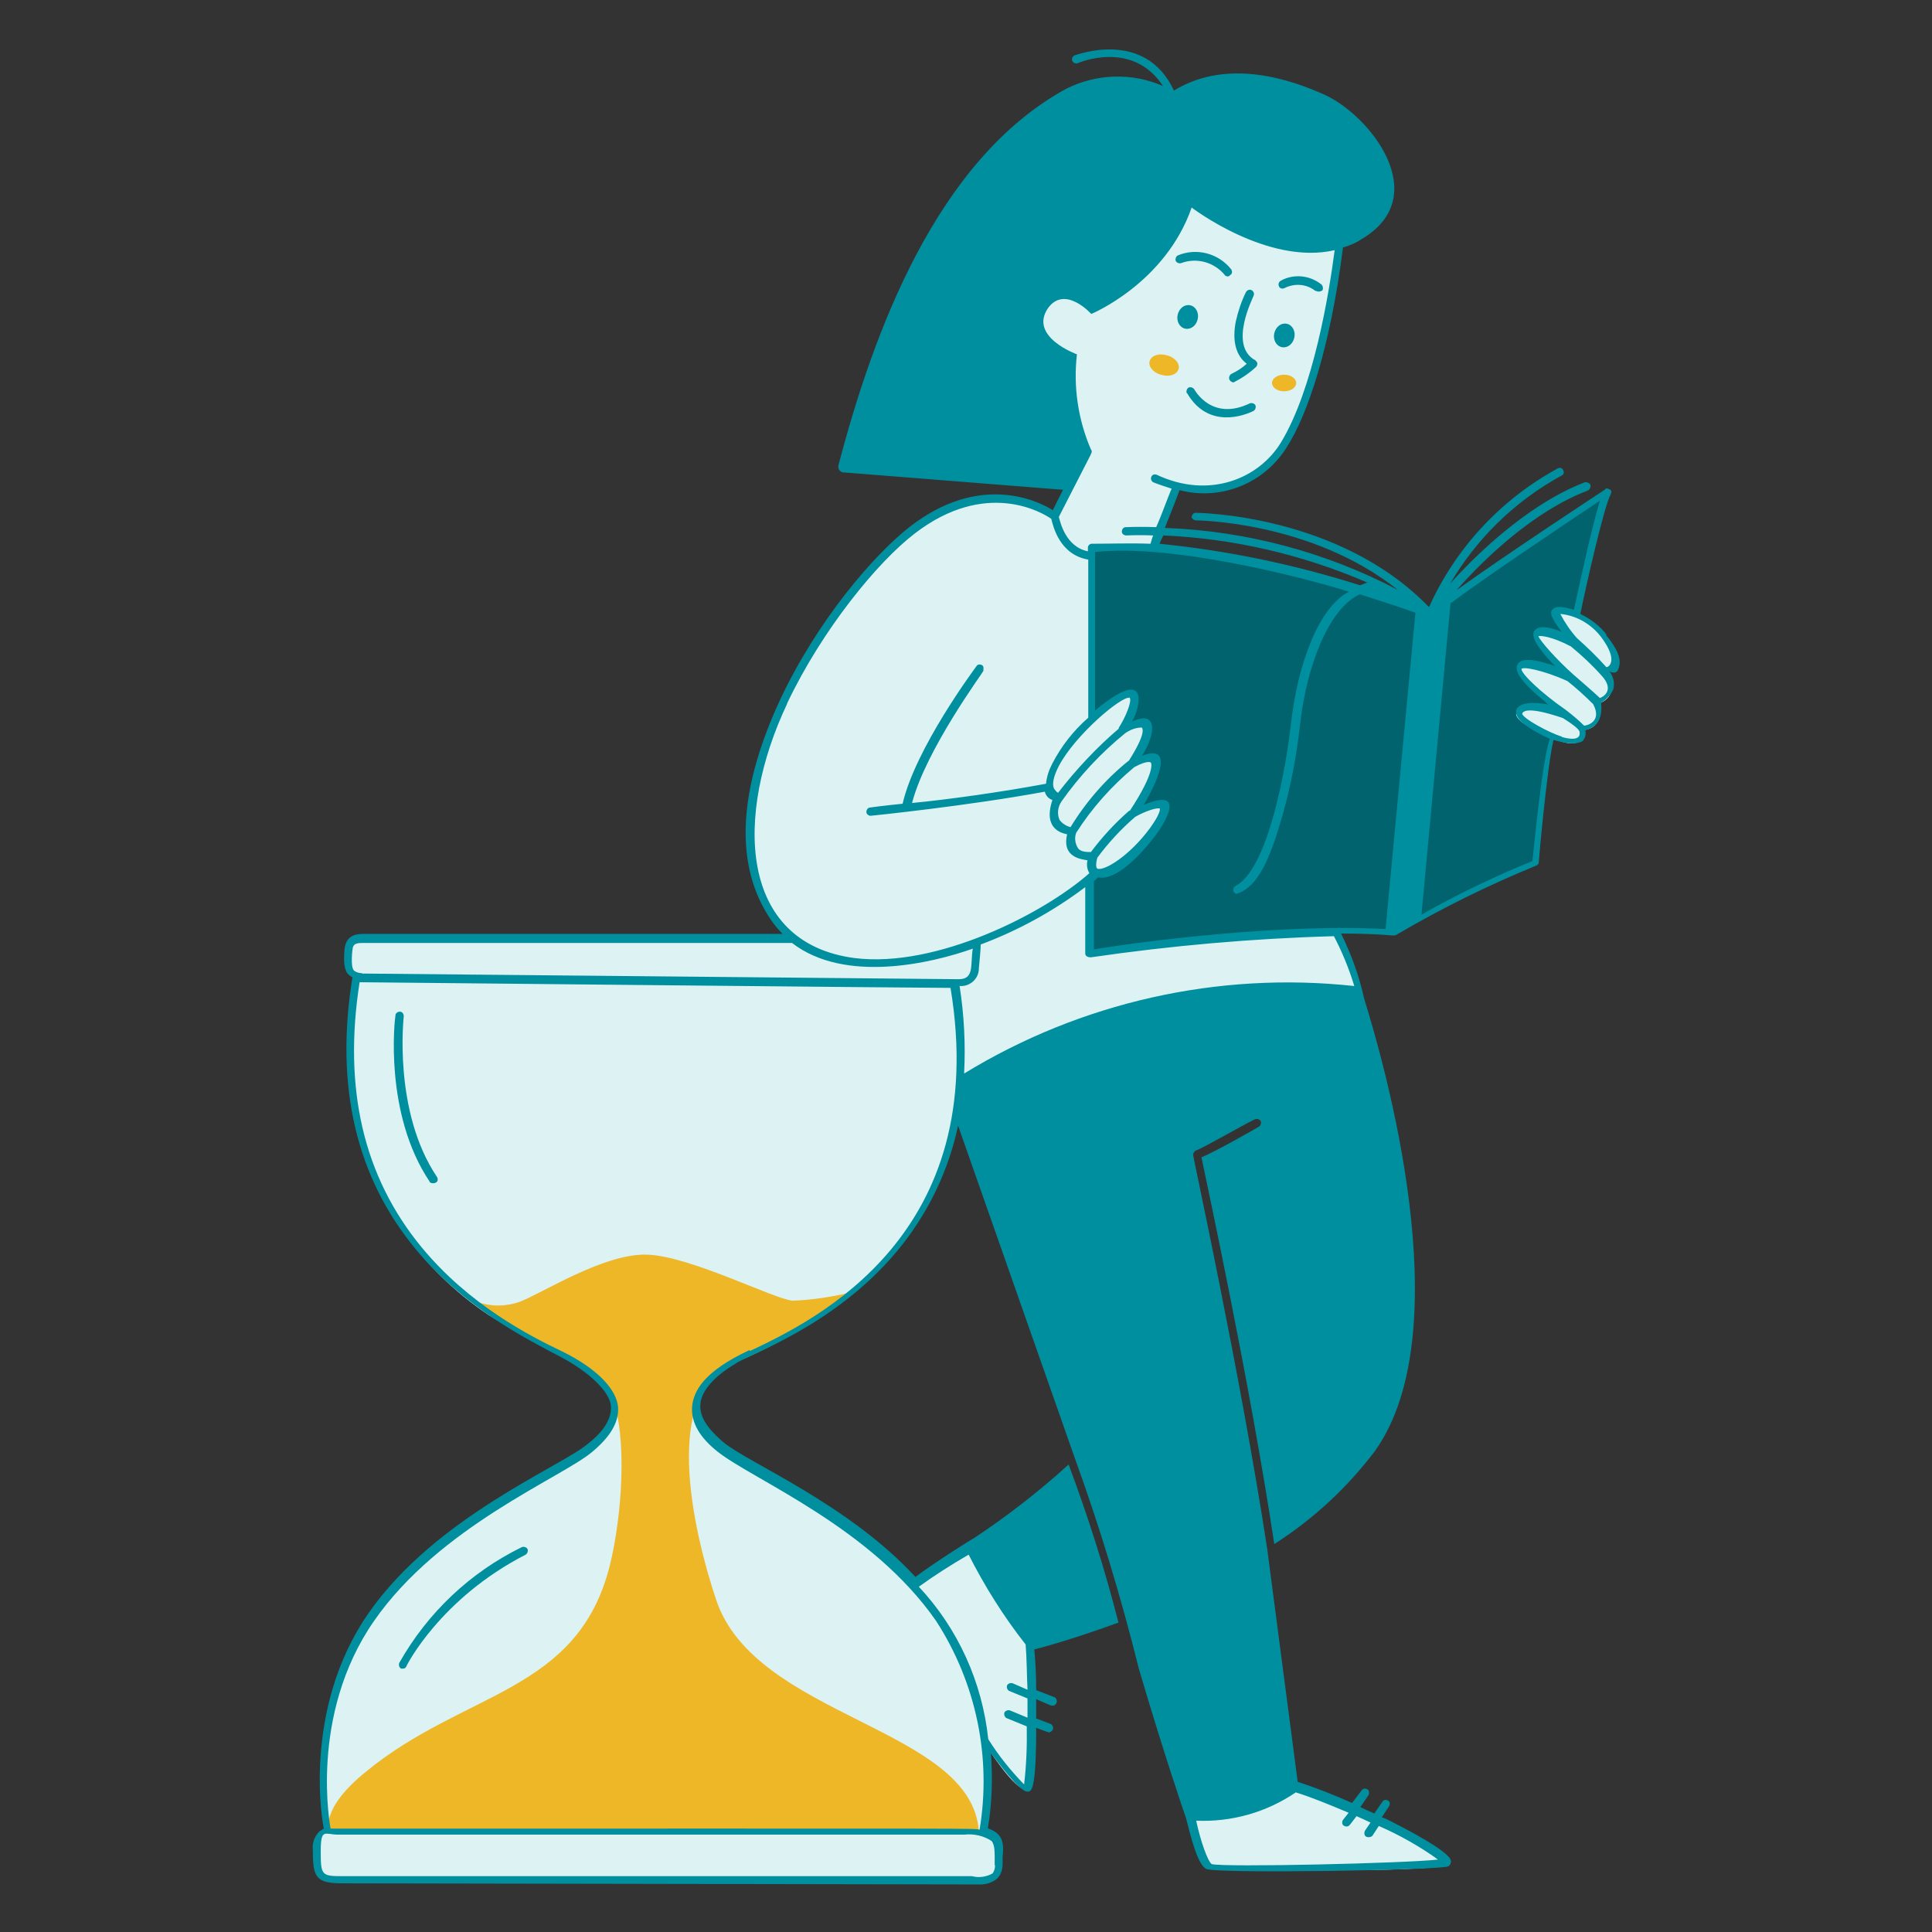
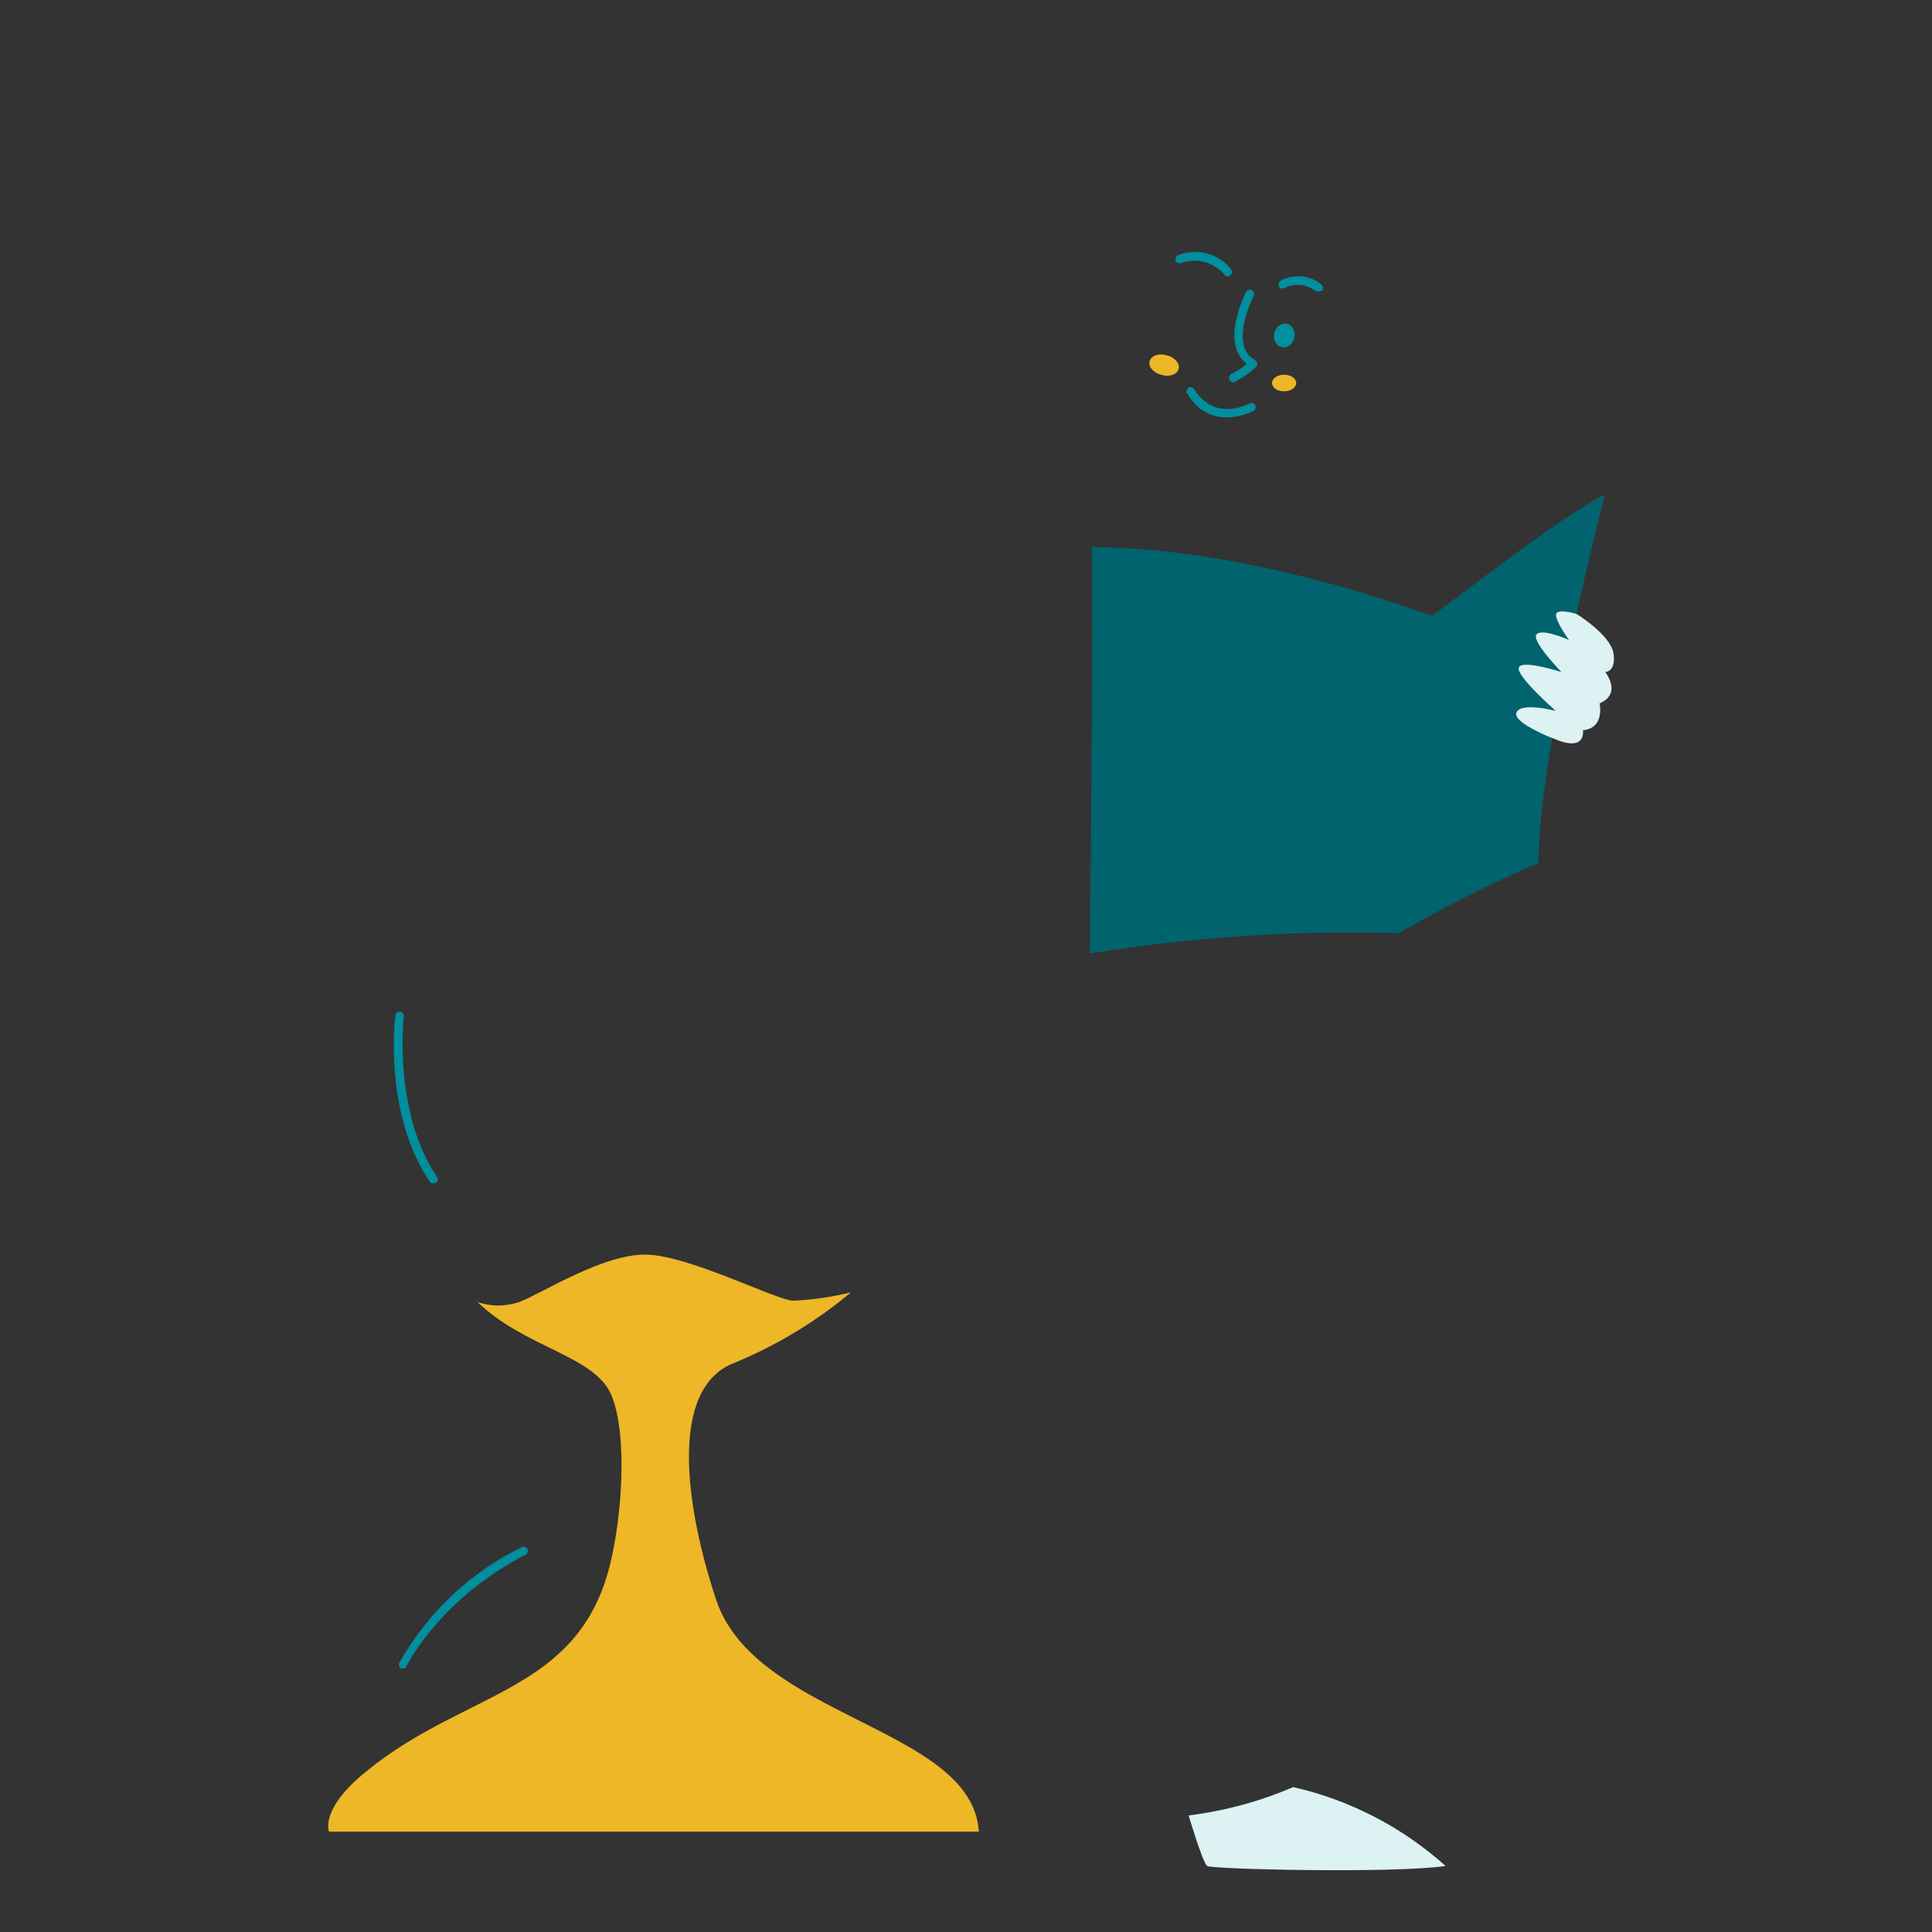
<svg xmlns="http://www.w3.org/2000/svg" id="Soon---Hourglass--Streamline-Manchester.svg" viewBox="0 0 512 512">
  <rect x="0" y="0" width="512" height="512" fill="#333333" stroke="none" />
  <defs>
    <style>      .cls-1 {        fill: #edb727;      }      .cls-1, .cls-2, .cls-3, .cls-4 {        stroke-width: 0px;      }      .cls-2 {        fill: #008f9f;      }      .cls-3 {        fill: #00636e;      }      .cls-4 {        fill: #ddf2f2;      }    </style>
  </defs>
  <path class="cls-3" d="M379.2,163.2c.7.3,34-26.4,46.1-32.1,0,0-17.4,66.8-17.6,97.6-12.7,5.4-25,11.6-37,18.6-27.4-.8-54.8,1-81.9,5.4,0,0,1-88.1.5-107.7-.1.2,34.6-1.7,89.9,18.1h0Z" />
-   <path class="cls-4" d="M305.7,144.8l5.9-15.7c12,2.6,24.3-2.6,29.6-12.2,9.4-17,13.7-51.6,13.7-51.6-21.8,3.7-39.6-12.2-39.6-12.2-4.9,18.8-25.6,28.9-25.6,28.9,0,0-7.2-8-11.8-1.2-6.2,9.4,5.9,13.9,5.9,13.9-1.5,20.1,4.6,25.2,4.6,25.2l-8.8,17.6s-5.4-6.3-21-5.1c-17.1,1.3-42.3,30.1-53.6,60.4-15.8,42.3,4.9,55.5,4.9,55.5,0,0-102.6.5-110.9.2s-6.6,3.9-6.6,6.9c-.2,1.5.6,3,2,3.7-9.7,51.5,19.2,78.8,35.1,89.4,8.3,5.4,31.9,14.9,33.3,23.5.5,3.2-1.9,10.5-14.9,16.6s-43.6,24.2-55.1,48.5c-6.9,15-8.9,31.8-5.8,48-2.6.5-3.2,2.2-3.4,7.7s2.9,5.6,5.1,5.6,159.3,0,167.4.5,7.8-2.2,8.1-7.8-3.9-5.6-3.9-5.6c.9-7.9,1-15.8.5-23.7,0,0,8.6,13.7,11.3,12.2s1-37.7,1-37.7c-6.3-8-11.8-16.5-16.4-25.6-4.4.7-14.7,9.3-14.7,9.3,0,0-5.4-8.1-25.9-20.8-15.9-9.8-31.9-17.1-32.1-26-.3-14.7,38.1-17.2,57.5-48.4,7.4-11.5,11.8-24.6,12.8-38.2,48.9-31.8,105.5-23.7,105.5-23.7-1.9-7.1-5.4-15.9-5.4-15.9,0,0-56.5,2.6-65.4,6.1v-18.8s1.2-1.7,1.7-2.6c0,0,6-.6,12-7.8s6.3-10,5.4-10.5-7.1,1.9-7.1,1.9c0,0,7.1-10.8,5.1-13.5-1.5-1.9-6.1,1-6.1,1,0,0,6.3-8.8,3.7-10.8-1.7-1.2-5.9,1.5-5.9,1.5,0,0,4.1-7.7,2.2-9-2.7-1.7-10.8,6.6-10.8,6.6v-45.6s.9-1,16.5-.5h0Z" />
  <path class="cls-4" d="M411.7,195.7c8.8,3.9,7.8-2.2,7.8-2.2,5.9-.5,4.4-7.1,4.4-7.1,6.1-2.6,1.5-8.3,1.5-8.3,0,0,2.9,0,2.2-4.9s-9.8-10.5-9.8-10.5c0,0-4.9-1.5-5.4,0s3.4,6.9,3.4,6.9c0,0-7.1-3.2-8.6-1.5s6.6,10,6.6,10c0,0-10.5-3.4-11.3-1.2s9.8,11.5,9.8,11.5c0,0-9.8-2.6-10.5.7-.3,2.7,9.8,6.6,9.8,6.6h0Z" />
-   <path class="cls-4" d="M315,481.1s3.7,12.5,4.9,13.4,49.9,2,63.2,0c-11.5-10.3-25.4-17.5-40.4-20.9-8.8,3.8-18.1,6.3-27.6,7.5Z" />
+   <path class="cls-4" d="M315,481.1s3.7,12.5,4.9,13.4,49.9,2,63.2,0c-11.5-10.3-25.4-17.5-40.4-20.9-8.8,3.8-18.1,6.3-27.6,7.5" />
  <path class="cls-1" d="M126.4,345c3.6,1.3,7.6,1.3,11.3,0,5.9-2.2,22.5-13,34-12.5s33.7,11.9,38.4,12.2c5.2-.2,10.3-1,15.4-2.2-9.2,7.7-19.6,14-30.7,18.6-17.9,6.6-13,38.7-5.1,62.6,10.2,31.6,68,34,69.7,61.7H87.2s-2.6-5.9,9.8-15.9c26.2-21.5,56.1-20.8,64.6-54.6,3.2-12.8,4.8-34.3.5-45s-23.2-12.7-35.7-25h0Z" />
  <path class="cls-2" d="M326.8,101.3c-.5,0-.7-.3-1-.7-.2-.5,0-1.2.5-1.5,1.5-.7,2.9-1.6,4.1-2.7-2.9-2.2-3.9-6.1-2.9-11.2.6-2.7,1.5-5.4,2.7-7.8.3-.5.9-.8,1.5-.5.5.3.8.9.5,1.5,0,.3-6.8,13.2.5,17.1.2.3.5.5.5.7,0,.3,0,.7-.3,1-1.8,1.7-3.9,3.1-6.1,4.2h0Z" />
  <path class="cls-2" d="M314.5,104.2c-.2-.5,0-1.2.5-1.5.5-.2,1.2,0,1.5.5.2.3,4.7,8.5,14.7,3.7.6-.2,1.2,0,1.5.5.2.5,0,1.2-.5,1.5-2.4,1.2-12,4.9-17.6-4.7Z" />
  <path class="cls-2" d="M348.6,77.1c-2.4-1.9-5.6-2.1-8.3-.7-.6.2-1.2,0-1.4-.6-.2-.5,0-1.1.5-1.4,3.4-1.9,7.7-1.5,10.8,1,.4.4.5,1,.3,1.5-.5.4-1.2.5-1.7.2Z" />
  <path class="cls-2" d="M324.6,72.9c-2.8-3.4-7.4-4.7-11.5-3.2-.5.2-1.2,0-1.5-.5-.2-.5,0-1.2.5-1.5,5-2.1,10.8-.6,14.2,3.7.3.5.3,1.2-.3,1.5-.5.7-1.2.2-1.5,0Z" />
  <path class="cls-2" d="M113.9,313.2c-12.2-18.1-9.3-43.1-9.1-44.1,0-.6.6-1,1.2-1,.6,0,1,.6,1,1.2h0c0,.2-2.9,25.2,8.8,42.6.3.5.3,1.2-.3,1.5s-1.3.2-1.7-.2h0Z" />
  <path class="cls-2" d="M106.3,442.2c-.5-.3-.7-.9-.5-1.5,7.5-13.3,18.8-24,32.5-30.7.5-.2,1.2,0,1.5.5.2.5,0,1.2-.5,1.5-22.6,11.6-31.6,29.4-31.6,29.6-.4.7-.7.6-1.5.6Z" />
-   <path class="cls-2" d="M314.1,87.1c1.5.3,2.9-.8,3.3-2.5.4-1.7-.5-3.4-2-3.7-1.5-.3-2.9.8-3.3,2.5s.5,3.4,2,3.7h0" />
  <path class="cls-2" d="M339.7,92c1.5.3,2.9-.8,3.3-2.5.4-1.7-.5-3.4-2-3.7-1.5-.3-2.9.8-3.3,2.5s.5,3.4,2,3.7h0" />
  <path class="cls-1" d="M337.1,101.5c0,1.2,1.4,2.2,3.2,2.2s3.2-1,3.2-2.2h0c0-1.2-1.4-2.2-3.2-2.2s-3.2,1-3.2,2.2h0" />
  <path class="cls-1" d="M307.7,99.3c2.1.7,4.1,0,4.6-1.4s-.8-3.1-2.9-3.7c0,0,0,0-.1,0-2.1-.7-4.1,0-4.6,1.4-.5,1.4.8,3.1,2.9,3.7,0,0,0,0,.1,0" />
-   <path class="cls-2" d="M425.7,168.1c-1.8-2.3-4.2-4.1-6.9-5.4,1.7-8.3,6.4-28.9,8.1-31.8.2-.5.2-1-.3-1.2s-1-.5-1.2,0c-1.5,1-26.2,17.2-39.4,26.7,7.3-8.3,20.5-21,34.8-26.4.5-.3.8-.9.7-1.5-.3-.5-.9-.8-1.5-.7-11.5,4.4-22.3,13.4-29.4,20.3-2.6,2.6-4.7,4.7-6.3,6.6,7-12,17.2-21.9,29.4-28.6.6-.2.9-.8.6-1.4-.2-.6-.8-.9-1.4-.6,0,0-.2,0-.2.1-15,8.2-27,21.1-34,36.7-23.8-24.7-61.4-25-61.9-25-.5,0-.9.5-1,1,0,.5.5.9,1,1,.3,0,30.7.2,53.6,18.4-19.1-10-40.1-15.6-61.7-16.4,1.5-3.7,3.2-8.1,3.9-10,11.1,2.9,22.7-1.9,28.6-11.7,5.1-8,11.3-25.6,14.7-52.6,1.7-.5,3.4-1.2,4.9-2.2,19.3-11.4,2.2-33-10-38.4-7.7-3.4-25-10-39.7-1-7.7-16.6-26.2-9.3-26.4-9.3-.5.3-.8.9-.5,1.5.3.5.9.8,1.5.5,0,0,14.4-6.3,22.5,6.1-8.2-3.6-17.6-3.3-25.6.7-34.4,18.7-51.2,64.7-60.4,99.8-.2.9.3,1.7,1.2,1.9.1,0,.2,0,.3,0l58,4.6-2.7,5.4c-4.1-2.6-19.5-9.9-37.9,4.4-9.5,7.4-24.4,24.7-34.3,45.7-14.3,30.7-9.3,48.4-2.6,58.3.9,1.4,2,2.7,3.2,3.9h-111.3c-4.7,0-4.9,3.2-4.9,6.4,0,0-.2,3.2,1.2,4.4.3.3.7.5,1,.7-4.7,28.9,1,53.1,16.9,72.2,13,15.6,29.4,23.7,37.9,28.2,8.1,4.2,13.4,9.5,13.7,13.2.2,3.2-1.7,6.6-6.1,10-6.7,5.9-40.4,19.3-58.2,45s-12,56.5-11.8,56.8-1,.7-1.2,1c-1.3,1.3-1.9,3.1-1.7,4.9,0,7.1.7,8.8,7.8,8.8l168.6.3c1.8.1,3.5-.4,4.9-1.5,1.7-1.7,1.5-3.5,1.5-5.9.6-4.9-.9-6.3-3.9-7.5,1.1-6.6,1.3-13.3.8-19.9,1.5,1.9,7.7,10.5,9.8,10.2,1,0,2.2-.7,2.2-16.9,0,0,3.2,1.2,3.4,1.2s.7-.2,1-.7c.2-.6,0-1.2-.5-1.5l-3.9-1.5v-5.1c4.4,1.9,3.8,1.7,4.4,1.7s.7-.3,1-.7c.2-.5,0-1.2-.5-1.5l-4.9-1.9c0-3.9-.2-7.8-.5-10.8,2.2-.5,10.8-2.9,22.3-7.1-3.6-14.2-8.1-28.2-13.2-41.9-7.9,7.2-16.3,13.7-25.2,19.6-.5.2-10.2,6.3-15.4,10.2-17.9-19.4-44.5-30.3-50.9-35.7-4.1-3.5-6.3-6.6-6.1-10s3.4-7.3,9.3-10.8c3-2.3,26-9.7,42.8-29.8,8-9.6,13.6-21,16.2-33.3l31,88.3c6.6,18.2,12.2,36.7,16.9,55.6,6.4,21.8,12,38.2,12.5,39.6,1.2,4.7,3.1,12.5,5.4,13.5,3.1,1.3,62.4.3,64.1-.7.5-.3.8-.9.7-1.5-.3-1.7-5.9-5.4-16.6-10.8-.6-.3-1.1-.5-1.7-.7l1.9-2.9c.3-.5.3-1.2-.2-1.5s-1.2-.3-1.5.2l-2.2,3.2c-1.2-.5-2.6-1.2-3.7-1.7l2.2-3.2c.2-.5.2-1.2-.3-1.5s-1.2-.3-1.5.2l-2.6,3.4c-4.7-2.1-9.5-4-14.4-5.6l-8.1-61.9c-7.1-46.3-19.6-103.5-19.6-104.2,0-.5.3-1,.7-1.2,1.7-.5,11.8-6.4,15.7-8.3.5-.2,1.2,0,1.5.5.2.5,0,1.2-.5,1.5-1.2.7-11.5,6.6-15.2,8.1,1.5,7.3,12.8,59.5,19.3,102.5,10.3-6.6,19.3-14.9,26.7-24.7,22.9-32.2,2.2-103.5-2.9-119.9-1.3-6-3.4-11.7-6.1-17.2,12.5,0,14,.9,14.7.3,11.9-7,24.3-13.1,37-18.3.5-.2.7-.5.7-1s2.2-25.4,3.9-32.3c.3,0,5.2,1.8,7.7.3.7-.8,1-1.9.7-2.9,3.6-.9,4.6-3.6,4.2-7.3,1.4-.8,2.5-2,3.2-3.4.5-1.7.1-3.5-1-4.9,1.2.7,2.2.3,2.4-.7.9-2.2,0-4.9-3.2-8.8ZM343.4,475c3.9,1.2,8.8,3.2,14,5.4l-1.5,1.9c-.3.5-.3,1.2.2,1.5.6.4,1.3.3,1.7-.3l1.7-2.2c1.2.5,2.6,1.2,3.7,1.7l-1.5,2.2c-.2.5-.2,1.2.3,1.5s1.3.2,1.7-.2l1.7-2.6c5.5,2.4,10.8,5.4,15.7,8.9-8.6,1-57,2.1-60,1.2-1-.7-2.9-5.9-4.1-11.5,9.4.4,18.6-2.2,26.4-7.5h0ZM362.3,154.4c-.7.2-1.2.5-1.9.7-17.3-5.5-35.1-9.2-53.1-11,.3-.8.6-1.5,1-2.2,18.6.8,37,5.1,54.1,12.5h0ZM289.1,120.3c.3-.4.3-.9,0-1.2-3.4-7.9-4.7-16.6-3.7-25.2,0,0-12.8-4.6-7.7-12.2,4.5-6.3,11.5,1.5,11.5,1.5,0,0,19.6-8.1,26.6-28.2,0,0,20.1,15.4,37.9,11.3-1.5,11.5-5.6,36.7-14.2,50.9-5.8,9.6-19,15.2-33,8.6-.6-.2-1.2,0-1.4.6-.2.5,0,1.1.5,1.4,1.7.7,3.4,1.2,4.9,1.7-1,2.2-2.6,6.9-4.1,10.2-2.7-.1-5.4-.1-8.1,0-.6,0-1,.6-1,1.2,0,.6.6,1,1.2,1,2.4-.1,4.7-.1,7.1,0-.3.7-.5,1.5-.7,2.2-5.4-.2-10.8,0-15.6,0-.5,0-1,.5-1,1v1c-5.9-1.2-7.3-7.7-7.7-9.1l8.5-16.6ZM299.3,214.8c-3.8,3.3-7.2,7-10.2,11-1,0-2.7,0-3.4-1-.8-1.2-1-2.8-.5-4.1,4.2-6.6,9.4-12.4,15.4-17.4,3.7-2,4.4-1.2,4.4-1.2,0,0,1.5,2-5.6,12.8h0ZM300.8,216.5c2.6-1.5,5.9-2.6,6.6-2.2,0,.3,0,1.5-2.6,5.1-5.5,7.5-12.2,11.5-14,10.8-.3-.2-.5-1,0-2.9,2.9-3.9,6.2-7.5,9.9-10.7h0ZM299.1,201.6c-6.1,4.9-11.3,10.9-15.4,17.6-1.2-.3-2.2-1-2.9-1.9-.7-1.6-.5-3.4.5-4.9,4.8-6.8,10.5-12.9,16.9-18.1,1.3-.9,2.8-1.5,4.4-1.5.2.3,1.2,1.5-3.5,8.9h0ZM296.6,193c-6,5.1-11.4,10.9-16.2,17.1-.4-.2-.7-.6-1-1-.7-1.2-.2-3.4,1.2-6.1,4.3-8.2,16.6-18.6,18.8-18.1.6,1-1.1,5.2-3,8.1h.1ZM208.6,186.4c9.3-19.6,24-37.5,33.8-45,18.8-14.5,33.8-5.6,36.2-3.9.5,2,2.2,9.5,9.8,10.8v41.9c-3.9,3.4-7.1,7.5-9.5,12.1-.9,1.7-1.5,3.5-1.7,5.4-11.8,2.2-26,4.2-35.5,5.1,3.7-14.2,18.9-34.7,18.9-35s.2-1.2-.3-1.5-1.2-.3-1.5.2c-.7,1-16.2,21.8-19.6,36.5-5.1.5-8.6,1-8.6,1-.6,0-1,.6-1,1.2,0,.5.5.9,1,1,.3,0,26.4-2.7,46.3-6.4.2,1,1,1.9,2,2.2-2.6,7.8,2.6,8.8,3.9,9.1-1.5,6.4,4.2,6.6,5.4,6.9-.3,1.2-.1,2.4.5,3.4-12.2,10.8-40.6,25.2-62.2,22.5-30.8-4-31.9-37.8-17.9-67.4h0ZM263.7,494.3c0,.8-.2,1.6-.7,2.2-1.6.9-3.6,1.2-5.4.7H90.6c-5.4,0-5.6-.3-5.6-6.6s1.1-4.4,4.6-4.4h165.9c2.6-.3,5.2.3,7.3,1.7.9,1.2.8,2.9.8,6.4h0ZM256.6,411.8c4.3,8.5,9.3,16.5,15.2,24,.3,3.4.3,7.7.5,12l-3.9-1.7c-.5-.2-1.2,0-1.5.5-.2.5,0,1.2.5,1.5l4.9,2v5.1l-4.6-1.9c-.5-.2-1.2,0-1.5.5-.2.5,0,1.2.5,1.5l5.4,2.2c.1,5.1-.1,10.3-.7,15.4-3.6-3.7-6.8-7.7-9.5-12-1.6-15.1-8-29.3-18.4-40.4,4.3-3.1,8.7-5.9,13.2-8.5h0ZM198.6,357.8c-12,5.6-14.9,10.8-15.2,15.2-.2,3.9,1.9,7.9,6.9,11.8,9.4,7.4,40.6,20,57.8,44.8,10.6,16.4,14.7,36.1,11.5,55.3-1.9-.4,8.1-.3-172-.3,0-.2-5.9-29.9,11.5-55s49.7-38,57.8-44.8c4.8-4,7.1-7.8,6.9-11.8-.3-4.4-4.9-10-14.9-14.9-8.6-4.1-24.6-12.3-37.2-27.6-15.4-18.7-20.8-42.1-16.4-70.2.3,0,148.8,1.5,156.6,1.5,10.8,65.3-35.5,87.9-53.1,96.2h0ZM96,257.9c-.8,0-1.6-.2-2.2-.7-1-1-.4-5.7-.3-6.1.3-1,1-1.2,2.6-1.2h113.8c14,10.8,36.9,5.4,47.9,1.5-.7,4.2.5,8.1-3.7,8.1l-158.2-1.5ZM358.8,261.3c-36-3.9-72.4,4.3-103.3,23.2.4-7.8,0-15.6-1.2-23.2,2.6.2,4.9-1.7,5.1-4.3,0,0,0-.2,0-.3.2-2.2.5-5.1.5-6.4,9.9-3.7,19.2-8.8,27.7-15.2v17.6c0,.7.7,1,1.5,1,21.3-3.1,42.8-5,64.4-5.6,2.2,4.2,4,8.6,5.4,13.2h0ZM367.2,246.2c-33.3-1.7-75.9,5.1-77.3,5.4v-18.1c.5-.3.7-.7,1.2-1,4.4,1,11.1-5.6,15.4-11.5,3-4.1,7.3-12.2-3.4-7.7,5.1-8.8,7.1-15.9-.5-13,3.2-4.7,4.9-12.5-2.6-9.1,1.9-2.9,5.4-15.6-9.8-2.9v-42c19.6-2.2,53.1,6.1,67.3,10.5-7.8,3.9-13.6,18.8-15.4,35.2-1.2,10.5-5.8,38.2-14.7,42.8-.5.3-.7.9-.5,1.5.3.3.5.7,1,.5,5.6-1.9,8.7-9.3,12-20.8,2.2-7.8,3.7-15.7,4.6-23.7,1.7-15.9,7.8-31.3,15.9-34.8,6.3,2,11.5,3.7,14.7,4.9l-7.9,83.7ZM406.1,228.2c-10.1,4.1-19.9,8.8-29.4,14.2l7.7-82.5c8.6-6.4,27.4-19.1,39.6-27.2-2.4,7.7-5.9,24.5-6.9,28.9-1.7-.5-4.9-1.5-5.9.2-.2.5-.7,1.2,2.6,5.6-2.9-1.2-6.4-1.9-7.3,0-.7,1.5,1,4.4,5.6,9.1-4.4-1.5-9-2.6-10-.3-.7,1.5.5,4.4,8.3,10.5-3.9-.7-7.8-.7-8.6,1.5-.1.6,0,1.2.3,1.7,1.2,2.2,5.4,4.4,8.6,5.9-2.1,6.4-4.1,28.2-4.6,32.4h0ZM413.9,195.2c-3.4-1-10.5-4.9-10.5-6.1.3-.7,1.7-1.9,10.8,1.2,1.9,1.2,4.4,2.9,4.4,3.7.5,3-4.7,1.3-4.7,1.3h0ZM419.8,192.3c-1.5-1.5-3.2-2.9-4.9-4.2-6.5-4.5-11.7-9.5-11.7-10.8.2-.7,5.6.2,12.2,3.2,2.4,1.9,4.7,4,6.8,6.1,2.5,4.7-1.7,5.7-2.4,5.7h0ZM423.9,184.9c-1-1-6.9-6.1-6.9-6.1-4.4-3.9-9-9.1-9.3-10.2.5-.2,3.4,0,8.6,2.7,2.9,2.4,5.6,4.9,8.1,7.7,3.7,4,.3,5.8-.5,6h0ZM425.7,176.8c-2.4-2.7-5.1-5.3-7.8-7.7-1.7-1.9-3.2-4.1-4.4-6.4,4.3.4,8.2,2.7,10.8,6.1,4.8,6.4,1.9,8,1.5,8h0Z" />
</svg>